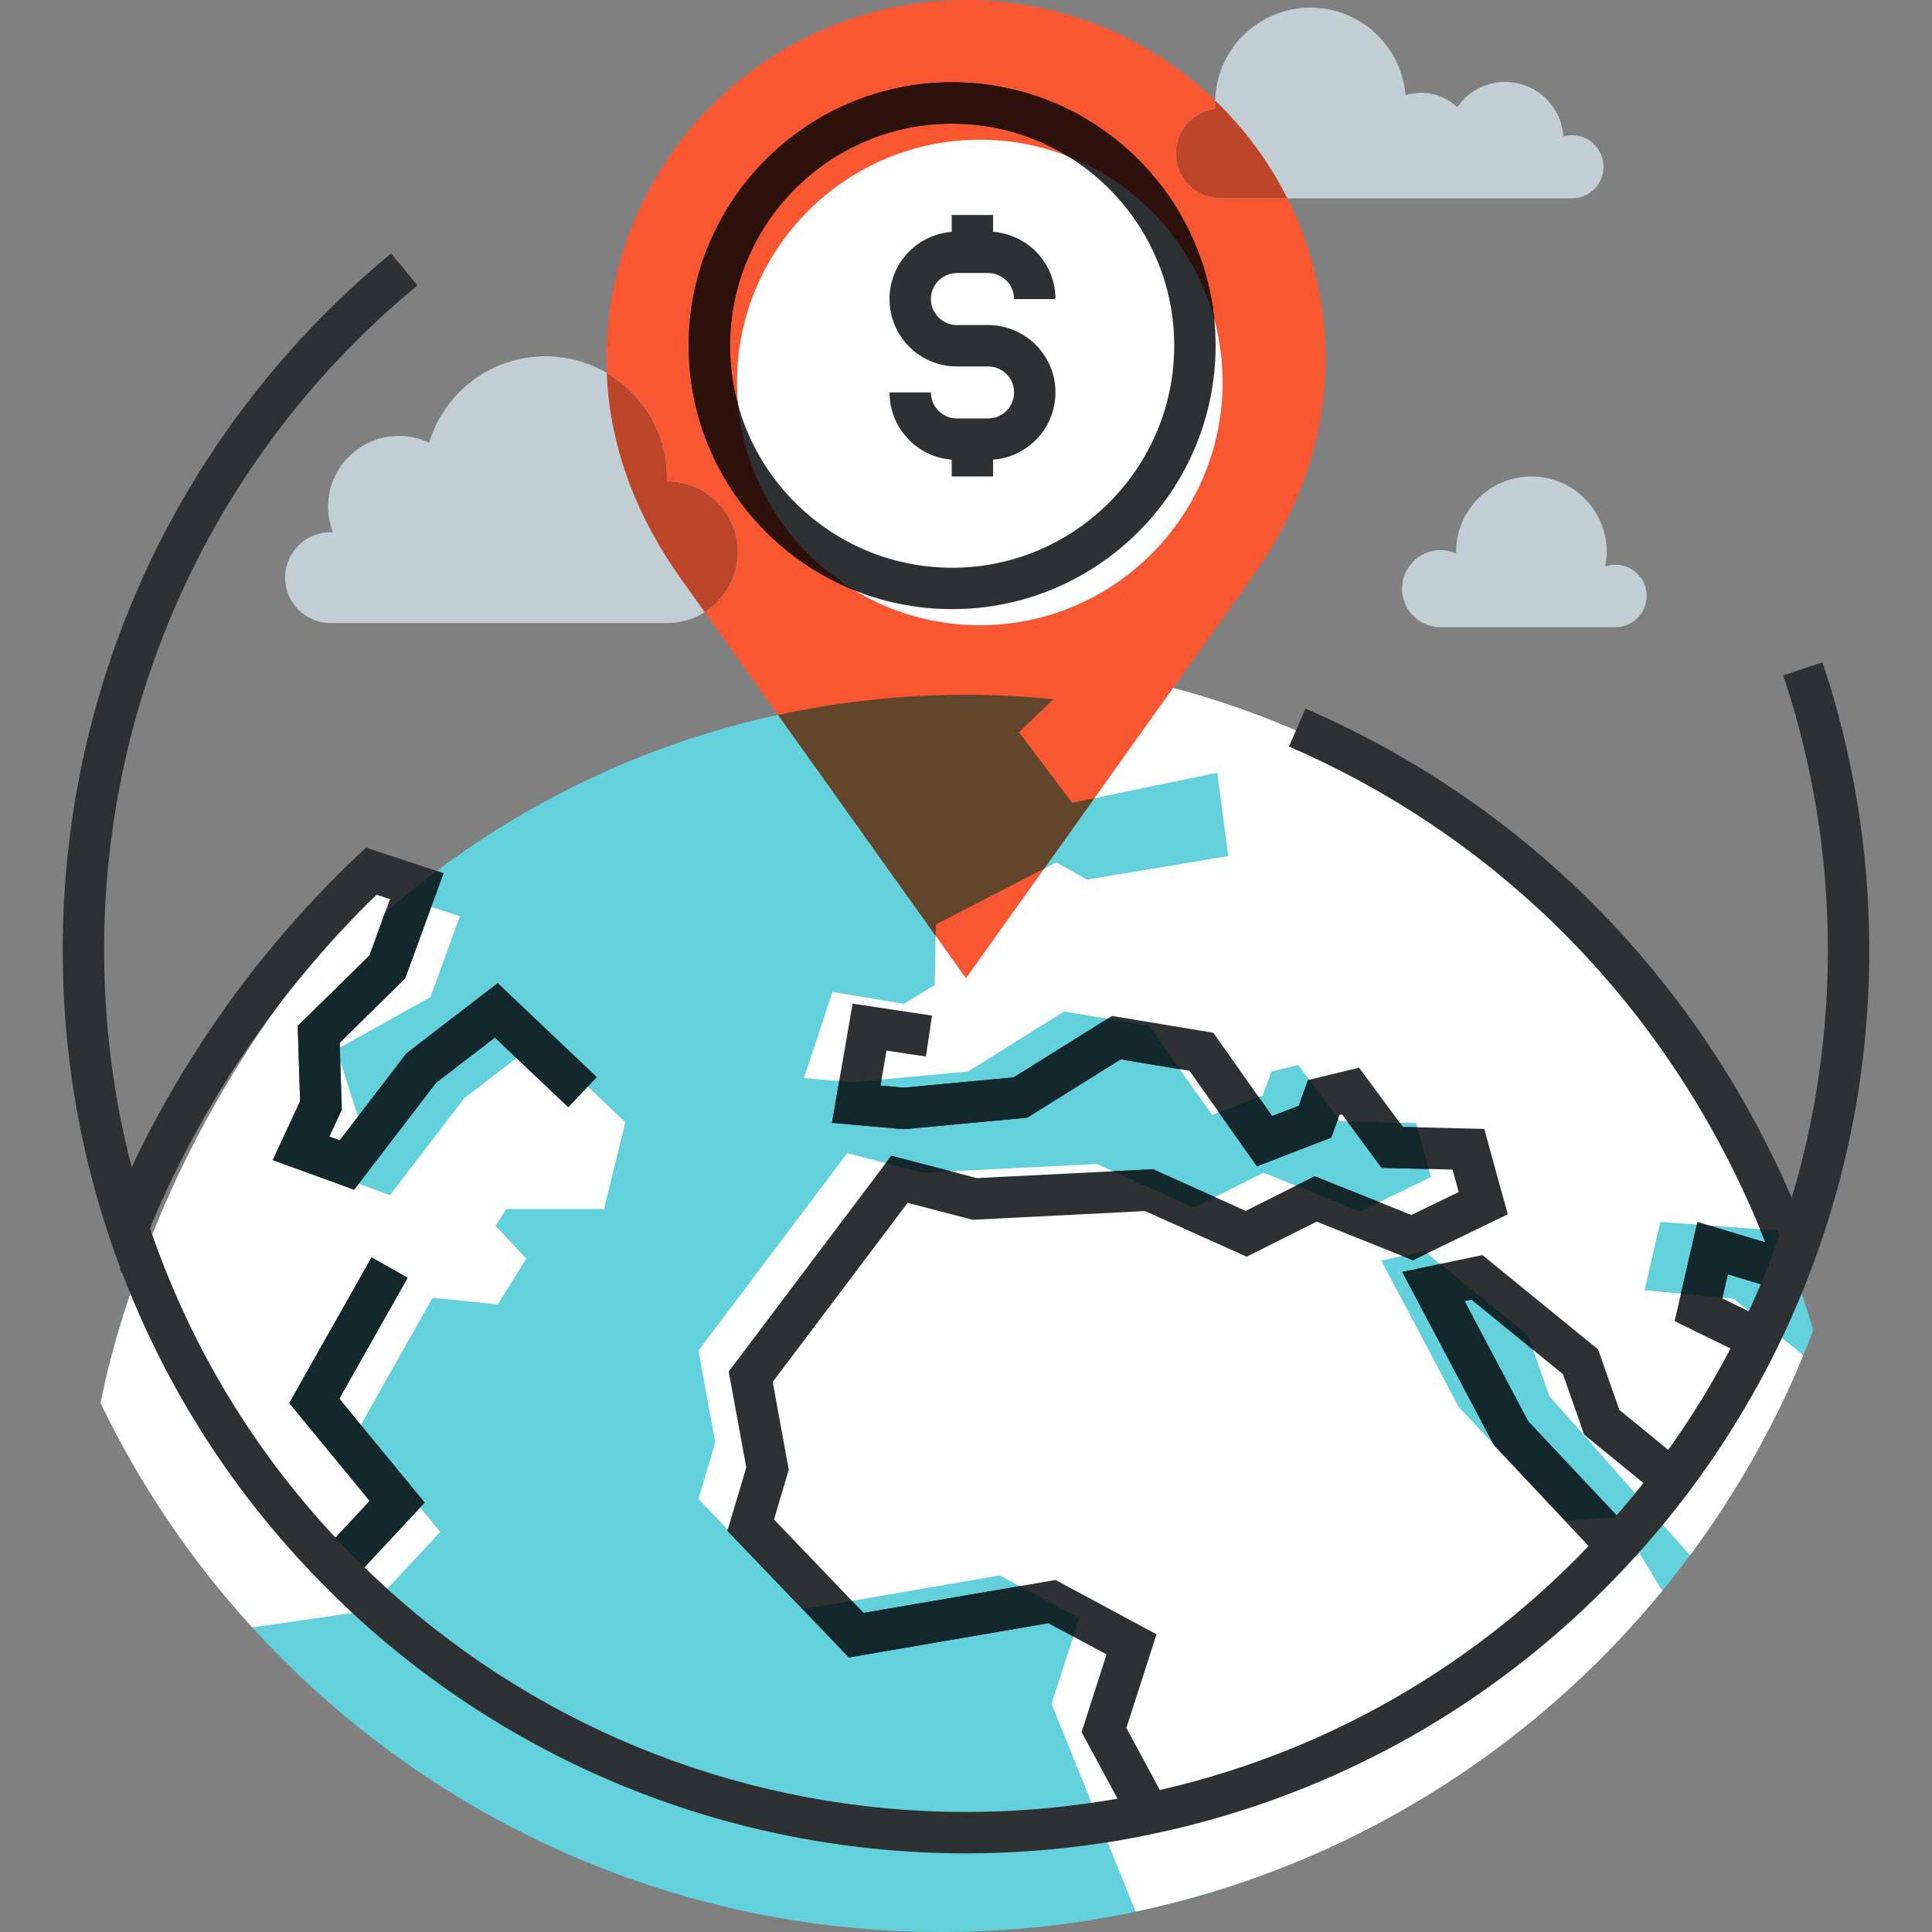
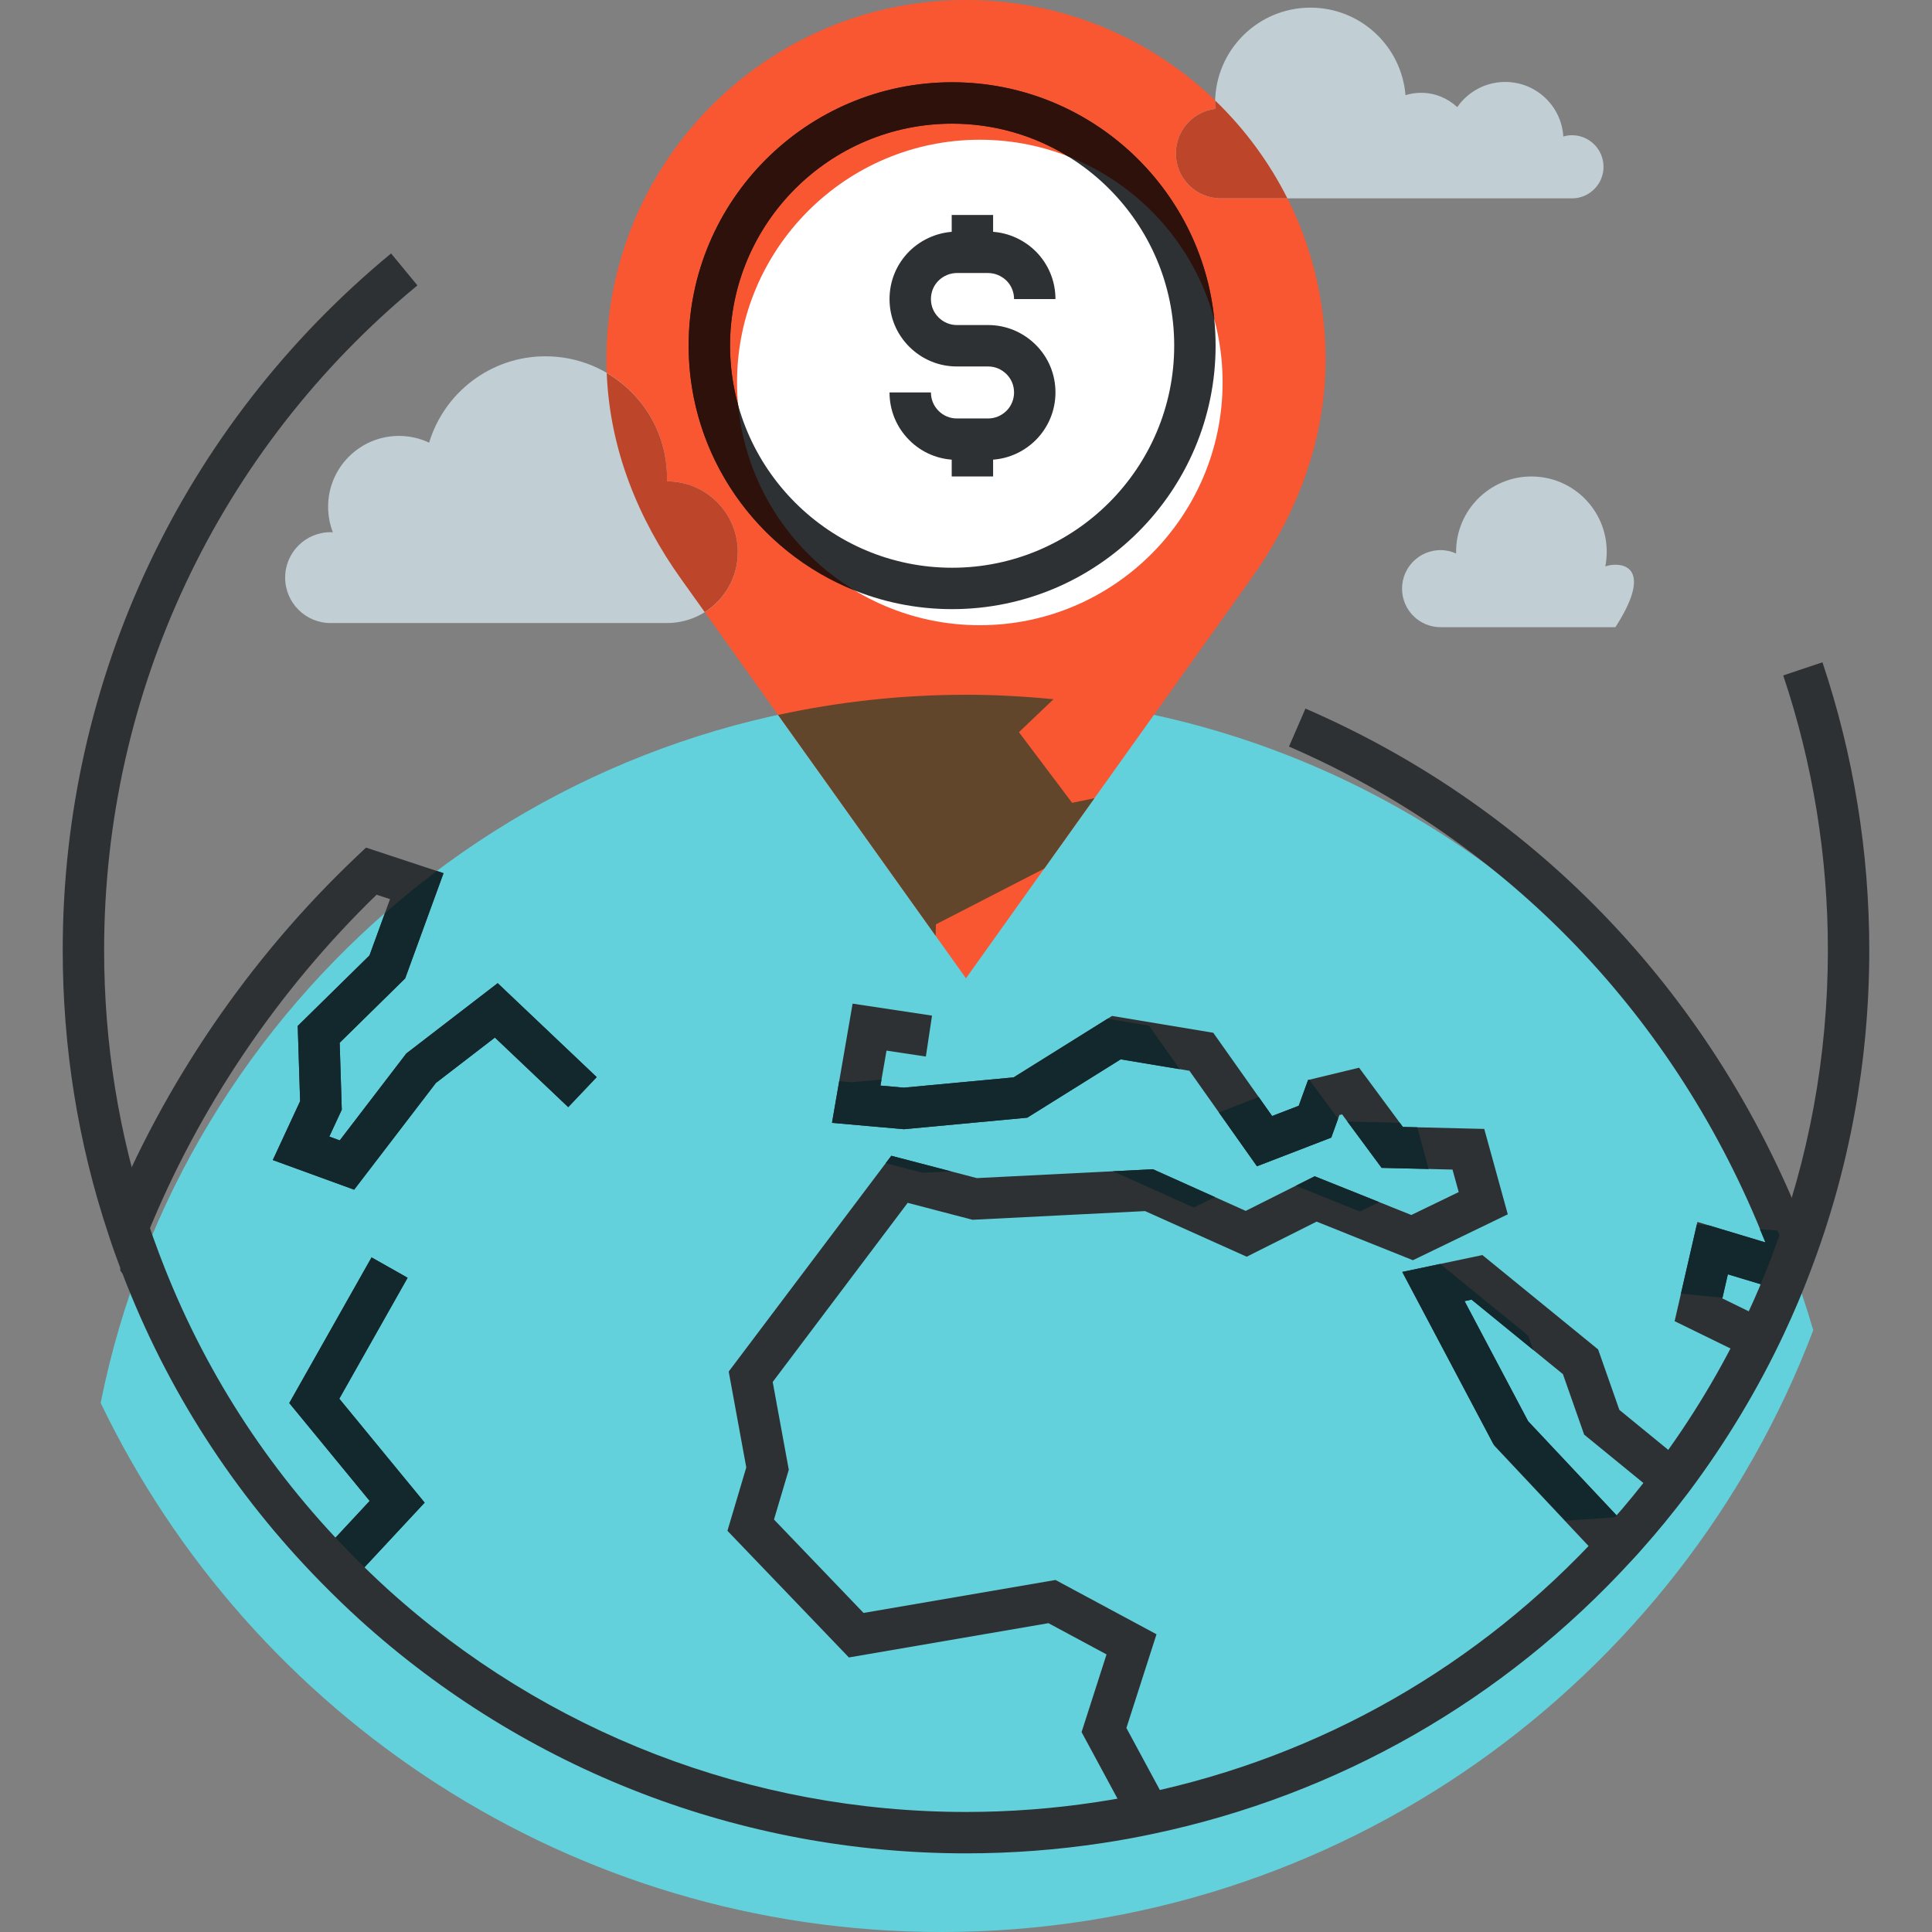
<svg xmlns="http://www.w3.org/2000/svg" version="1.1" id="Layer_1" x="0px" y="0px" viewBox="0 0 512 512" style="enable-background:new 0 0 512 512;" xml:space="preserve">
  <rect x="0" y="0" width="512" height="512" fill="#808080" stroke="none" />
  <path style="fill:#63D1DB;" d="M26.675,371.784C66.529,454.733,151.322,512,249.492,512c105.608,0,195.681-66.276,231.037-159.478  C452.191,255.24,362.422,184.12,255.99,184.12C142.63,184.12,48.131,264.748,26.675,371.784z" />
  <g>
-     <path style="fill:#FFFFFF;" d="M377.549,331.599l-11.54,2.422l20.59,38.904l28.273,30.083l13.786-0.968l11.853,19.551   c-34.888,42.517-83.717,73.201-139.543,84.997l-22.285-55.025l7.316-22.707l-21.069-11.361l-51.873,8.937l-27.96-29.202   l4.47-14.976l-4.47-24.333l39.432-52.316l19.922,5.181l46.185-2.309l25.748,11.54l18.447-9.229l25.539,10.273l18.839-9.121   l-3.907-14.3L355.1,297.16l-11.021-14.935l-7.145,1.723l-2.312,6.367l-13.384,5.171l-16.74-23.675l-22.52-3.763l-25.398,15.9   l-30.917,2.867l-12.608-1.124l7.583-22.815l18.893,3.159l8.174-4.954l0.315-16.118l31.91-16.425l8.11,4.582l37.458-6.249   l-2.908-22.111l-38.467,8l-14.1-18.729l9.219-8.776l8.415-8c84.723,14.021,154.698,71.657,186.084,149.028l-2.662-0.195   l-31.091-2.266l-4.15,18.092l23.552,2.266l18.506,14.968c-7.826,18.985-17.948,36.756-30.031,53.018l-37.251-42.179l-5.622-16.049   L377.549,331.599z" />
-     <path style="fill:#FFFFFF;" d="M134.149,320.397l-2.831,4.47l8.138,8.673l-7.521,12.132l-17.318-1.746l-19.935,35.325   l21.967,26.739l-19.51,20.925l-30.277,4.357c-16.156-17.654-29.74-37.683-40.207-59.497c0.632-3.059,1.321-6.149,2.048-9.203   c0.036-0.072,0.036-0.108,0.036-0.143c2.906-11.215,6.441-22.149,10.632-32.773c0.146-0.445,0.317-0.886,0.522-1.329   c13.793-34.785,34.176-66.248,59.571-92.9l7.352,2.422l15.04,4.992l-7.798,21.402l-24.85,13.852l7.242,22.861l-5.268,11.323   l12.17,4.47l19.643-25.659l19.922-15.332l22.804,21.665l-5.642,22.973L134.149,320.397L134.149,320.397z" />
-   </g>
+     </g>
  <g>
    <polygon style="fill:#2E3133;" points="299.699,483.243 286.63,459.026 293.243,438.436 277.85,430.159 224.965,439.242    192.778,405.676 197.77,388.882 193.116,363.474 236.204,306.294 258.872,312.21 305.544,309.86 330.125,320.899 348.411,311.724    374.016,321.984 386.573,315.909 384.929,309.949 366.141,309.491 355.674,295.324 354.957,295.498 352.799,301.476    333.107,309.071 315.215,283.768 296.993,280.735 272.23,296.197 239.547,299.254 220.485,297.567 225.951,265.974    246.996,269.148 245.361,279.997 234.934,278.423 233.329,287.69 239.519,288.241 268.623,285.517 294.7,269.235 321.531,273.697    337.129,295.757 344.179,293.041 346.647,286.218 360.172,282.952 371.776,298.652 393.341,299.177 399.58,321.802    374.436,333.972 348.915,323.743 330.386,333.041 303.457,320.952 257.736,323.254 240.543,318.766 204.774,366.234    209.037,389.491 205.115,402.691 228.851,427.443 279.724,418.711 306.486,433.101 298.506,457.933 309.356,478.034  " />
    <path style="fill:#2E3133;" d="M463.58,359.8l-19.786-9.677l6.039-26.296l18.025,5.427   c-23.575-59.692-68.293-106.273-126.264-131.407l4.365-10.063c61.821,26.796,109.225,76.874,133.483,141.01l1.26,3.325   l-9.626,9.564l-13.174-3.973l-1.464,6.382l11.965,5.85L463.58,359.8z" />
    <polygon style="fill:#2E3133;" points="424.735,413.701 395.96,383.068 371.615,337.075 392.85,332.603 423.521,357.614    429.151,373.642 446.584,387.894 439.642,396.385 419.817,380.186 414.193,364.165 389.98,344.417 388.122,344.809    404.966,376.632 432.732,406.185  " />
    <polygon style="fill:#2E3133;" points="92.982,419.226 84.951,411.748 97.971,397.765 76.662,371.822 98.468,333.222    108.022,338.621 89.915,370.673 112.538,398.216  " />
    <path style="fill:#2E3133;" d="M38.986,327.332l-10.171-4.114c14.582-36.083,37.335-69.399,65.8-96.346l2.381-2.253l20.544,6.787   l-10.163,27.878l-17.359,17.06l0.558,17.741l-3.305,7.119l2.767,1.014l17.644-23.037l24.21-18.629l26.243,24.896l-7.549,7.956   l-19.436-18.44l-15.634,12.032l-21.663,28.285l-21.555-7.852l7.237-15.601l-0.63-19.94l19.018-18.688l5.437-14.922l-3.556-1.178   C73.572,262.564,52.58,293.699,38.986,327.332z" />
  </g>
  <g>
    <polygon style="fill:#13282C;" points="225.664,286.815 222.397,286.523 220.485,297.567 239.547,299.254 272.23,296.197    296.993,280.735 312.653,283.341 304.499,271.811 293.514,269.975 268.623,285.517 239.519,288.241 233.329,287.69    233.608,286.077  " />
    <polygon style="fill:#13282C;" points="251.996,310.415 236.204,306.294 234.721,308.26 244.449,310.792  " />
    <polygon style="fill:#13282C;" points="323.016,294.799 333.107,309.071 352.799,301.476 354.601,296.484 346.97,286.139    346.647,286.218 344.179,293.041 337.129,295.757 333.571,290.721  " />
    <polygon style="fill:#13282C;" points="378.619,309.796 375.603,298.744 371.776,298.652 370.952,297.539 357.064,297.208    366.141,309.491  " />
    <polygon style="fill:#13282C;" points="388.122,344.809 389.98,344.417 406.326,357.75 404.992,353.943 381.673,334.958    371.615,337.075 395.74,382.653 414.874,403.011 428.657,402.043 431.736,407.119 432.732,406.185 404.966,376.632  " />
    <path style="fill:#13282C;" d="M93.852,315.277l21.663-28.285l15.634-12.032l19.436,18.44l7.549-7.956l-26.243-24.896   l-24.21,18.629l-17.644,23.037l-2.767-1.014l3.305-7.119l-0.558-17.741l17.359-17.06l10.163-27.878l-1.764-0.584   c-4.744,3.558-9.334,7.306-13.788,11.21l-4.068,11.164L78.902,271.88l0.63,19.94l-7.237,15.601L93.852,315.277z" />
    <polygon style="fill:#13282C;" points="365.507,318.574 348.411,311.724 343.396,314.237 360.369,321.065  " />
    <polygon style="fill:#13282C;" points="467.866,351.035 468.401,349.942 463.631,347.612  " />
-     <polygon style="fill:#13282C;" points="378.214,332.142 377.549,331.599 371.62,332.846 374.436,333.972  " />
    <path style="fill:#13282C;" d="M471.058,326.088l-4.682-0.34c0.484,1.172,1.014,2.319,1.482,3.505l-14.884-4.483l-3.302-0.241   l-4.206,18.312l11.013,1.06l1.423-6.193l13.174,3.973l4.419-4.39C474.099,333.514,472.635,329.772,471.058,326.088z" />
-     <polygon style="fill:#13282C;" points="284.439,433.702 286.001,428.856 270.208,420.342 228.851,427.443 225.782,424.243    213.059,426.435 192.873,405.355 192.778,405.676 224.965,439.242 277.85,430.159  " />
    <polygon style="fill:#13282C;" points="84.951,411.748 92.982,419.226 112.538,398.216 89.915,370.673 108.022,338.621    98.468,333.222 76.662,371.822 97.971,397.765  " />
    <polygon style="fill:#13282C;" points="321.961,317.233 305.544,309.86 294.902,310.395 316.383,320.023  " />
  </g>
  <path style="fill:#2E3133;" d="M256,491.159c-59.607,0-116.716-22.031-160.801-62.031c-3.32-3.026-6.728-6.318-10.135-9.787  c-23.13-23.555-40.817-51.054-52.58-81.743l-0.591-0.865l-0.026-0.73c-1.175-3.095-2.243-6.131-3.177-9.029  c-8.003-24.033-12.07-49.347-12.07-75.185c0-71.695,31.718-138.985,87.02-184.622l6.981,8.466  c-52.764,43.543-83.028,107.75-83.028,176.156c0,24.658,3.878,48.804,11.525,71.77c0.927,2.877,1.979,5.857,3.141,8.901l0.248,0.632  c11.223,29.509,28.173,55.944,50.386,78.561c3.267,3.331,6.525,6.474,9.687,9.357c42.056,38.157,96.543,59.18,153.421,59.18  c11.543,0,23.181-0.881,34.586-2.614c4.457-0.676,8.637-1.434,12.772-2.324c46.751-9.843,88.614-33.782,121.098-69.235  c0.98-1.021,1.802-1.969,2.629-2.918c2.074-2.345,3.891-4.454,5.681-6.659c2.058-2.506,4.05-5.051,5.993-7.613  c9.457-12.631,17.59-26.15,24.143-40.143c2.486-5.312,4.641-10.409,6.584-15.578c9.907-25.923,14.922-53.274,14.922-81.318  c0-24.863-3.978-49.352-11.835-72.788l10.401-3.487c8.233,24.561,12.406,50.225,12.406,76.275c0,29.389-5.258,58.058-15.631,85.21  c-2.038,5.412-4.301,10.767-6.912,16.343c-6.871,14.666-15.388,28.833-25.321,42.094c-2.051,2.698-4.124,5.358-6.249,7.946  c-1.874,2.301-3.791,4.529-5.786,6.781c-1.07,1.226-2.015,2.309-3.031,3.361c-33.943,37.051-77.824,62.139-126.807,72.456  c-4.337,0.932-8.735,1.733-13.412,2.442C280.284,490.24,268.093,491.159,256,491.159z" />
  <path style="fill:#F95632;" d="M255.992,0c-52.593,0-95.286,42.714-95.286,95.268c0,21.965,7.98,41.608,19.73,58.086  c75.556,105.9,75.556,105.9,75.556,105.9s0,0,75.569-105.915c11.771-16.481,19.732-36.163,19.732-58.071  C351.293,42.714,308.641,0,255.992,0z" />
  <path style="fill:#FFFFFF;" d="M259.658,165.688c-35.487,0-64.335-28.877-64.335-64.364c0-35.453,28.851-64.292,64.335-64.292  c35.471,0,64.343,28.838,64.343,64.292C324.001,136.812,295.13,165.688,259.658,165.688z" />
  <g>
    <path style="fill:#2E3133;" d="M252.319,161.428c-38.5,0-69.824-31.324-69.824-69.829c0-38.49,31.324-69.801,69.824-69.801   c38.505,0,69.829,31.311,69.829,69.801C322.148,130.104,290.824,161.428,252.319,161.428z M252.319,32.771   c-32.453,0-58.852,26.391-58.852,58.829c0,32.453,26.401,58.857,58.852,58.857c32.456,0,58.857-26.404,58.857-58.857   C311.176,59.162,284.772,32.771,252.319,32.771z" />
    <path style="fill:#2E3133;" d="M261.842,121.864h-8.264c-4.787,0-9.272-1.864-12.628-5.245c-3.361-3.364-5.217-7.849-5.217-12.621   h10.972c0,1.843,0.717,3.574,2.022,4.882c1.295,1.303,3.016,2.015,4.854,2.015h8.264c1.856,0,3.548-0.707,4.897-2.038   c1.275-1.283,1.992-3.018,1.992-4.856c0-1.846-0.709-3.564-1.997-4.844c-1.349-1.334-3.041-2.04-4.9-2.04h-8.256   c-4.756,0-9.236-1.856-12.613-5.228c-3.372-3.361-5.233-7.846-5.233-12.628c0-4.8,1.861-9.293,5.238-12.662   c3.351-3.318,7.944-5.215,12.608-5.215h8.264c4.682,0,9.149,1.836,12.58,5.171c3.425,3.42,5.281,7.913,5.281,12.703h-10.972   c0-1.859-0.714-3.594-2.01-4.89c-1.324-1.28-3.067-2.015-4.879-2.015h-8.264c-1.797,0-3.571,0.74-4.872,2.028   c-1.29,1.28-2.004,3.013-2.004,4.874c0,1.843,0.714,3.569,2.012,4.856c1.311,1.311,3.036,2.028,4.864,2.028h8.256   c4.746,0,9.224,1.853,12.623,5.215c3.384,3.361,5.248,7.846,5.248,12.639c0,4.762-1.856,9.242-5.22,12.626   C271.055,120.013,266.58,121.864,261.842,121.864z" />
    <rect x="252.211" y="56.97" style="fill:#2E3133;" width="10.972" height="9.897" />
    <rect x="252.211" y="116.378" style="fill:#2E3133;" width="10.972" height="9.889" />
  </g>
  <g>
    <path style="fill:#C1CED4;" d="M322.074,28.846c-0.038-0.517-0.056-1.039-0.056-1.559c0-13.947,11.325-25.262,25.27-25.262   c13.266,0,24.115,10.214,25.183,23.201c1.313-0.422,2.691-0.63,4.147-0.63c3.699,0,7.053,1.446,9.569,3.796   c2.78-4.035,7.444-6.674,12.708-6.674c8.205,0,14.899,6.382,15.401,14.456c0.737-0.218,1.505-0.338,2.296-0.338   c4.626,0,8.353,3.756,8.361,8.374c0,4.603-3.75,8.361-8.361,8.361h-93.066c-6.587,0-11.907-5.332-11.907-11.909   C311.616,34.578,316.173,29.563,322.074,28.846z" />
-     <path style="fill:#C1CED4;" d="M428.106,149.658c-0.934,0-1.828,0.136-2.678,0.451c0.246-1.275,0.376-2.547,0.376-3.86   c0-11.034-8.932-19.978-19.958-19.978c-11.034,0-19.968,8.95-19.968,19.978c0,0.136,0.015,0.282,0.015,0.435   c-1.267-0.566-2.65-0.901-4.124-0.901c-5.647,0-10.214,4.582-10.214,10.214c0,5.64,4.572,10.214,10.214,10.214l46.336-0.003   c4.572,0,8.276-3.72,8.276-8.289C436.383,153.349,432.681,149.658,428.106,149.658z" />
+     <path style="fill:#C1CED4;" d="M428.106,149.658c-0.934,0-1.828,0.136-2.678,0.451c0.246-1.275,0.376-2.547,0.376-3.86   c0-11.034-8.932-19.978-19.958-19.978c-11.034,0-19.968,8.95-19.968,19.978c0,0.136,0.015,0.282,0.015,0.435   c-1.267-0.566-2.65-0.901-4.124-0.901c-5.647,0-10.214,4.582-10.214,10.214c0,5.64,4.572,10.214,10.214,10.214l46.336-0.003   C436.383,153.349,432.681,149.658,428.106,149.658z" />
    <path style="fill:#C1CED4;" d="M176.765,127.557c-0.015,0-0.028,0-0.028,0c0-0.3,0.028-0.62,0.028-0.911   c0-17.8-14.423-32.225-32.212-32.225c-14.538,0-26.836,9.654-30.828,22.886c-2.422-1.129-5.128-1.787-7.995-1.787   c-10.363,0-18.775,8.404-18.775,18.765c0,2.406,0.445,4.677,1.262,6.784c-0.21-0.018-0.404-0.033-0.612-0.033   c-6.651,0-12.037,5.384-12.037,12.037c0,6.651,5.386,12.04,12.037,12.04h89.162c10.36,0,18.765-8.407,18.765-18.788   C195.528,135.956,187.126,127.557,176.765,127.557z" />
  </g>
  <path style="fill:#61462B;" d="M255.99,184.12c-17.091,0-33.743,1.864-49.789,5.343c22.689,31.803,35.041,49.116,41.761,58.534  l0.059-3.034l28.708-14.776c3.727-5.228,8.12-11.382,13.309-18.657l-5.916,1.229l-14.1-18.729l9.167-8.727  C271.555,184.553,263.826,184.12,255.99,184.12z" />
  <g>
    <path style="fill:#BC452A;" d="M322.048,26.65c-0.005,0.212-0.033,0.422-0.033,0.637c0,0.522,0.021,1.042,0.056,1.559   c-5.901,0.717-10.458,5.732-10.458,11.814c0,6.577,5.32,11.909,11.907,11.909h17.649C336.287,42.865,329.8,34.112,322.048,26.65z" />
    <path style="fill:#BC452A;" d="M176.765,127.557c-0.015,0-0.028,0-0.028,0c0-0.3,0.028-0.62,0.028-0.911   c0-11.868-6.431-22.208-15.977-27.799c0.812,20.521,8.54,38.93,19.648,54.508c2.171,3.041,4.27,5.985,6.318,8.855   c5.266-3.325,8.773-9.185,8.773-15.885C195.528,135.956,187.126,127.557,176.765,127.557z" />
  </g>
  <path style="fill:#2D110A;" d="M195.61,107.302c-1.388-5.002-2.143-10.263-2.143-15.703c0-32.438,26.401-58.829,58.852-58.829  c11.254,0,21.78,3.18,30.733,8.678c18.877,7.391,33.439,23.434,38.753,43.236c-3.487-35.254-33.318-62.884-69.486-62.884  c-38.5,0-69.824,31.311-69.824,69.801c0,29.381,18.248,54.561,43.999,64.855C209.436,146.15,197.537,128.151,195.61,107.302z" />
  <g>
</g>
  <g>
</g>
  <g>
</g>
  <g>
</g>
  <g>
</g>
  <g>
</g>
  <g>
</g>
  <g>
</g>
  <g>
</g>
  <g>
</g>
  <g>
</g>
  <g>
</g>
  <g>
</g>
  <g>
</g>
  <g>
</g>
</svg>